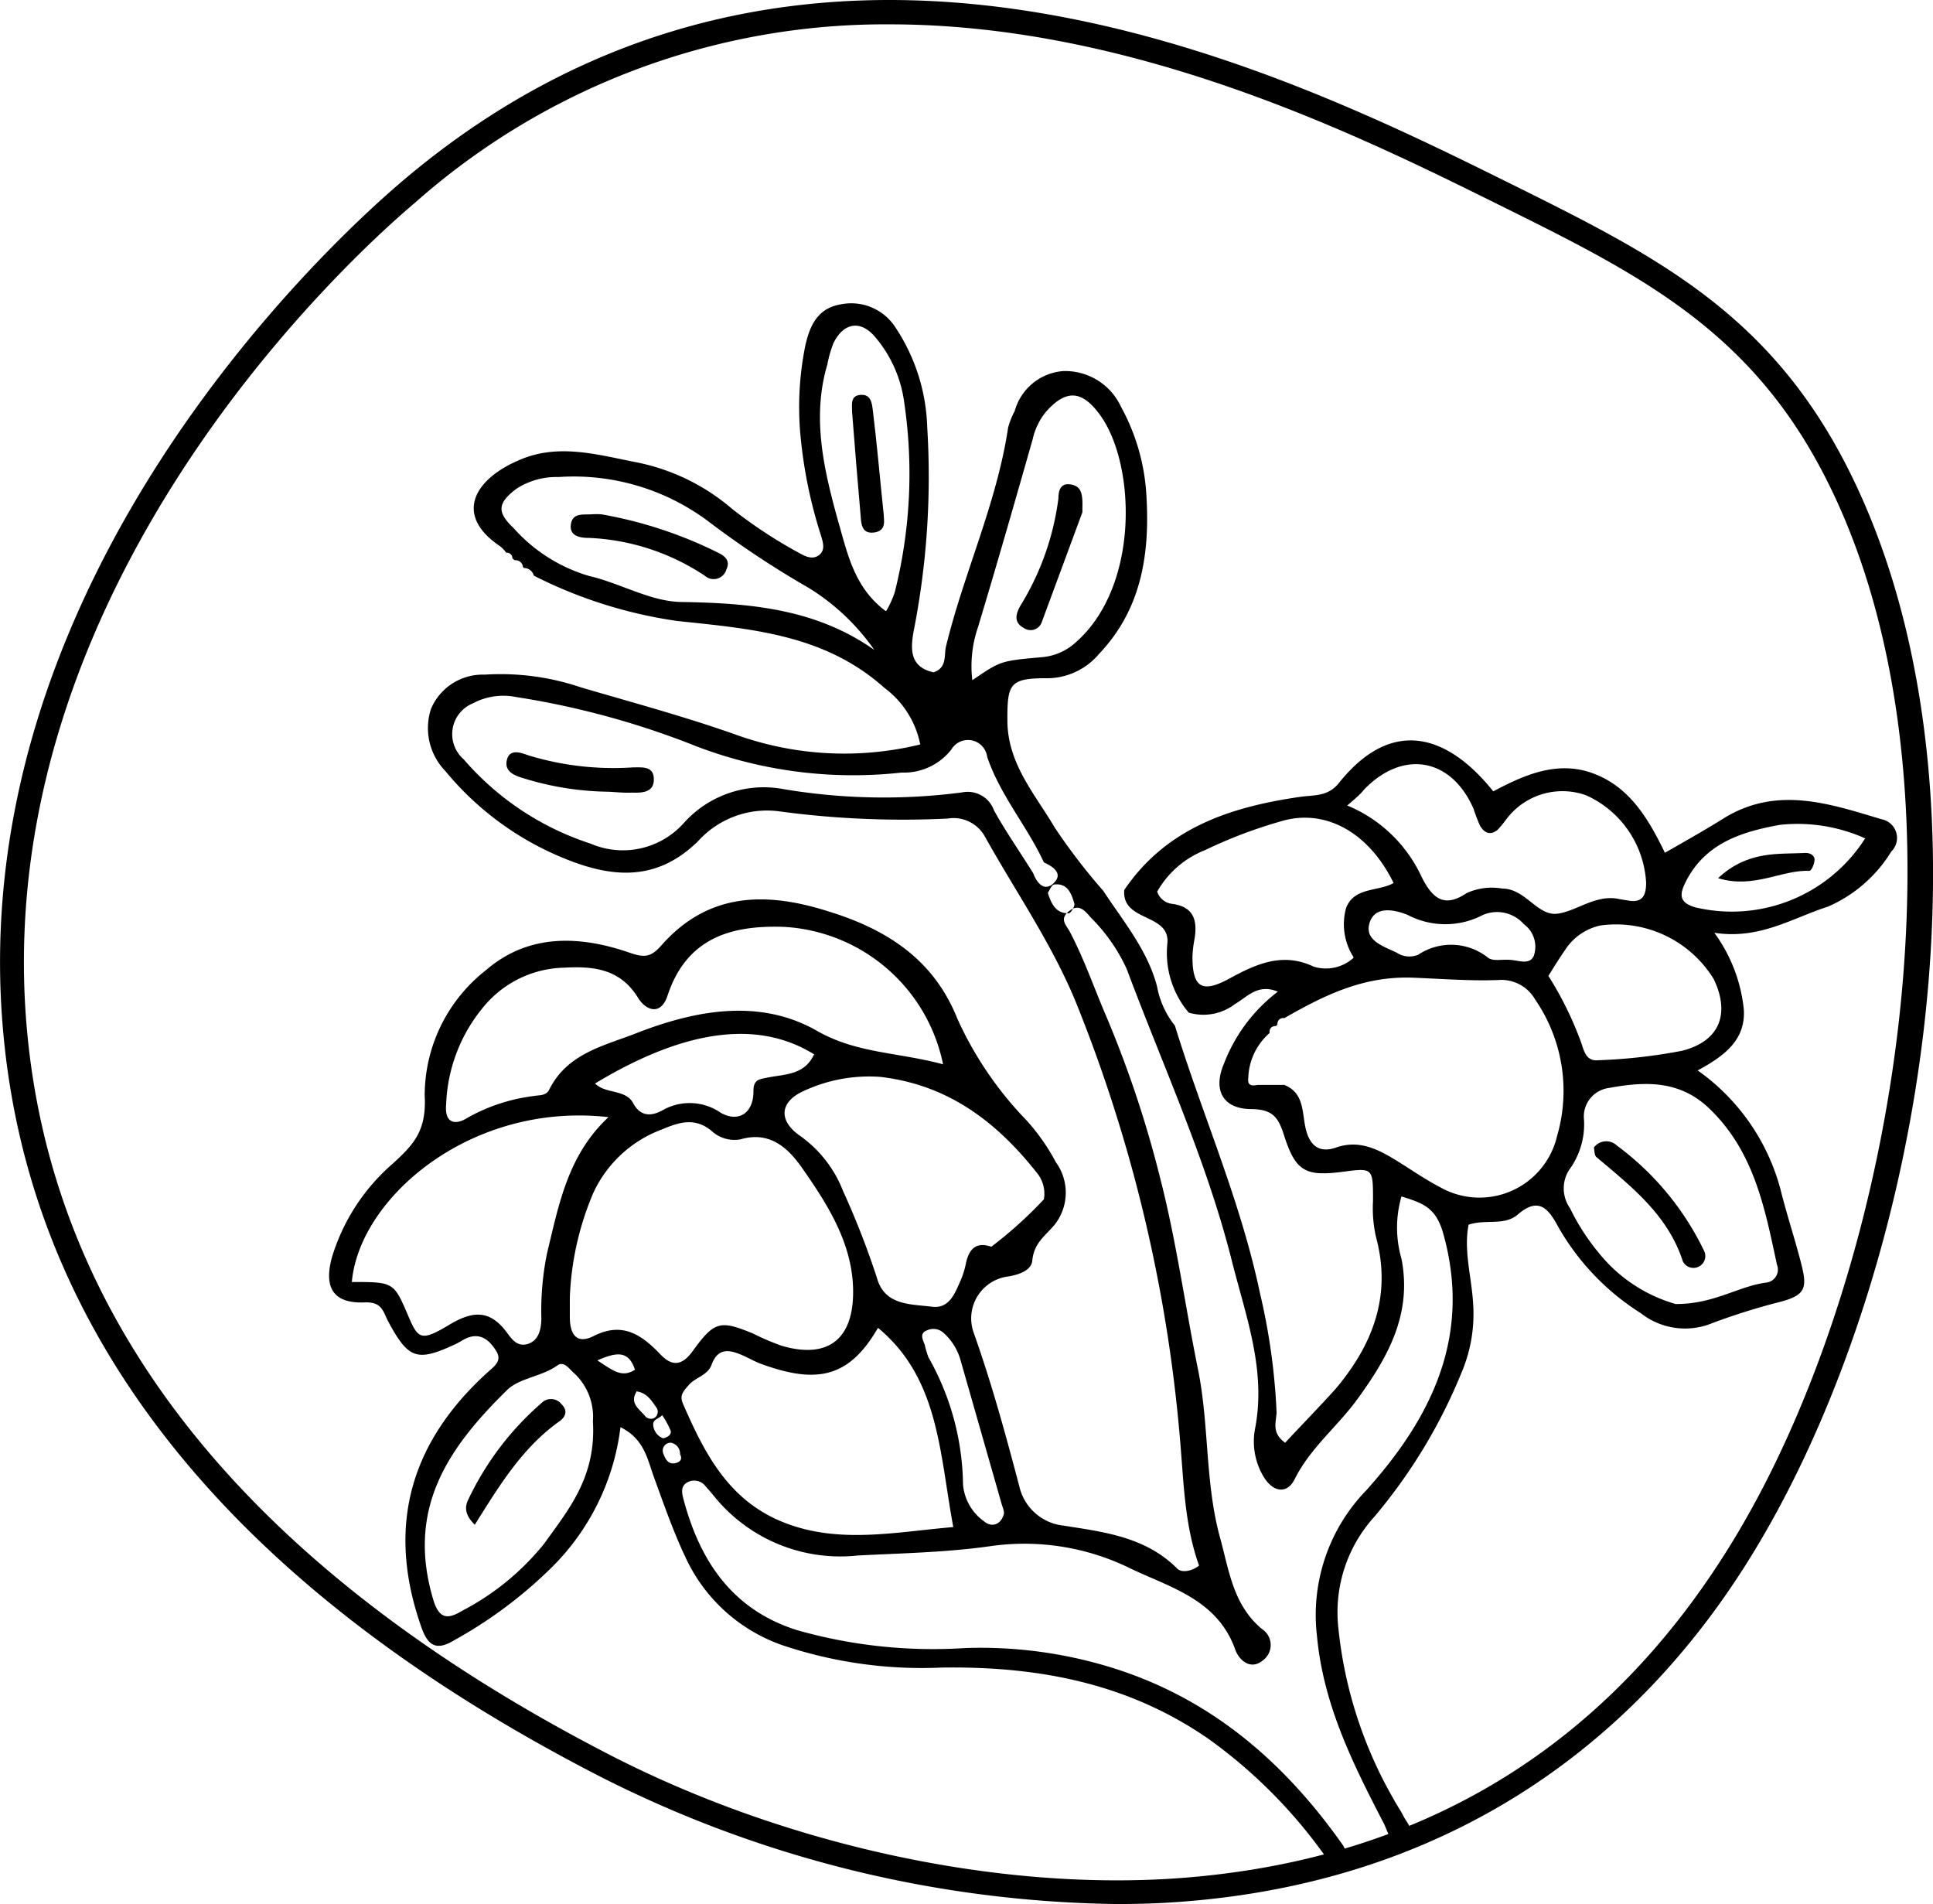
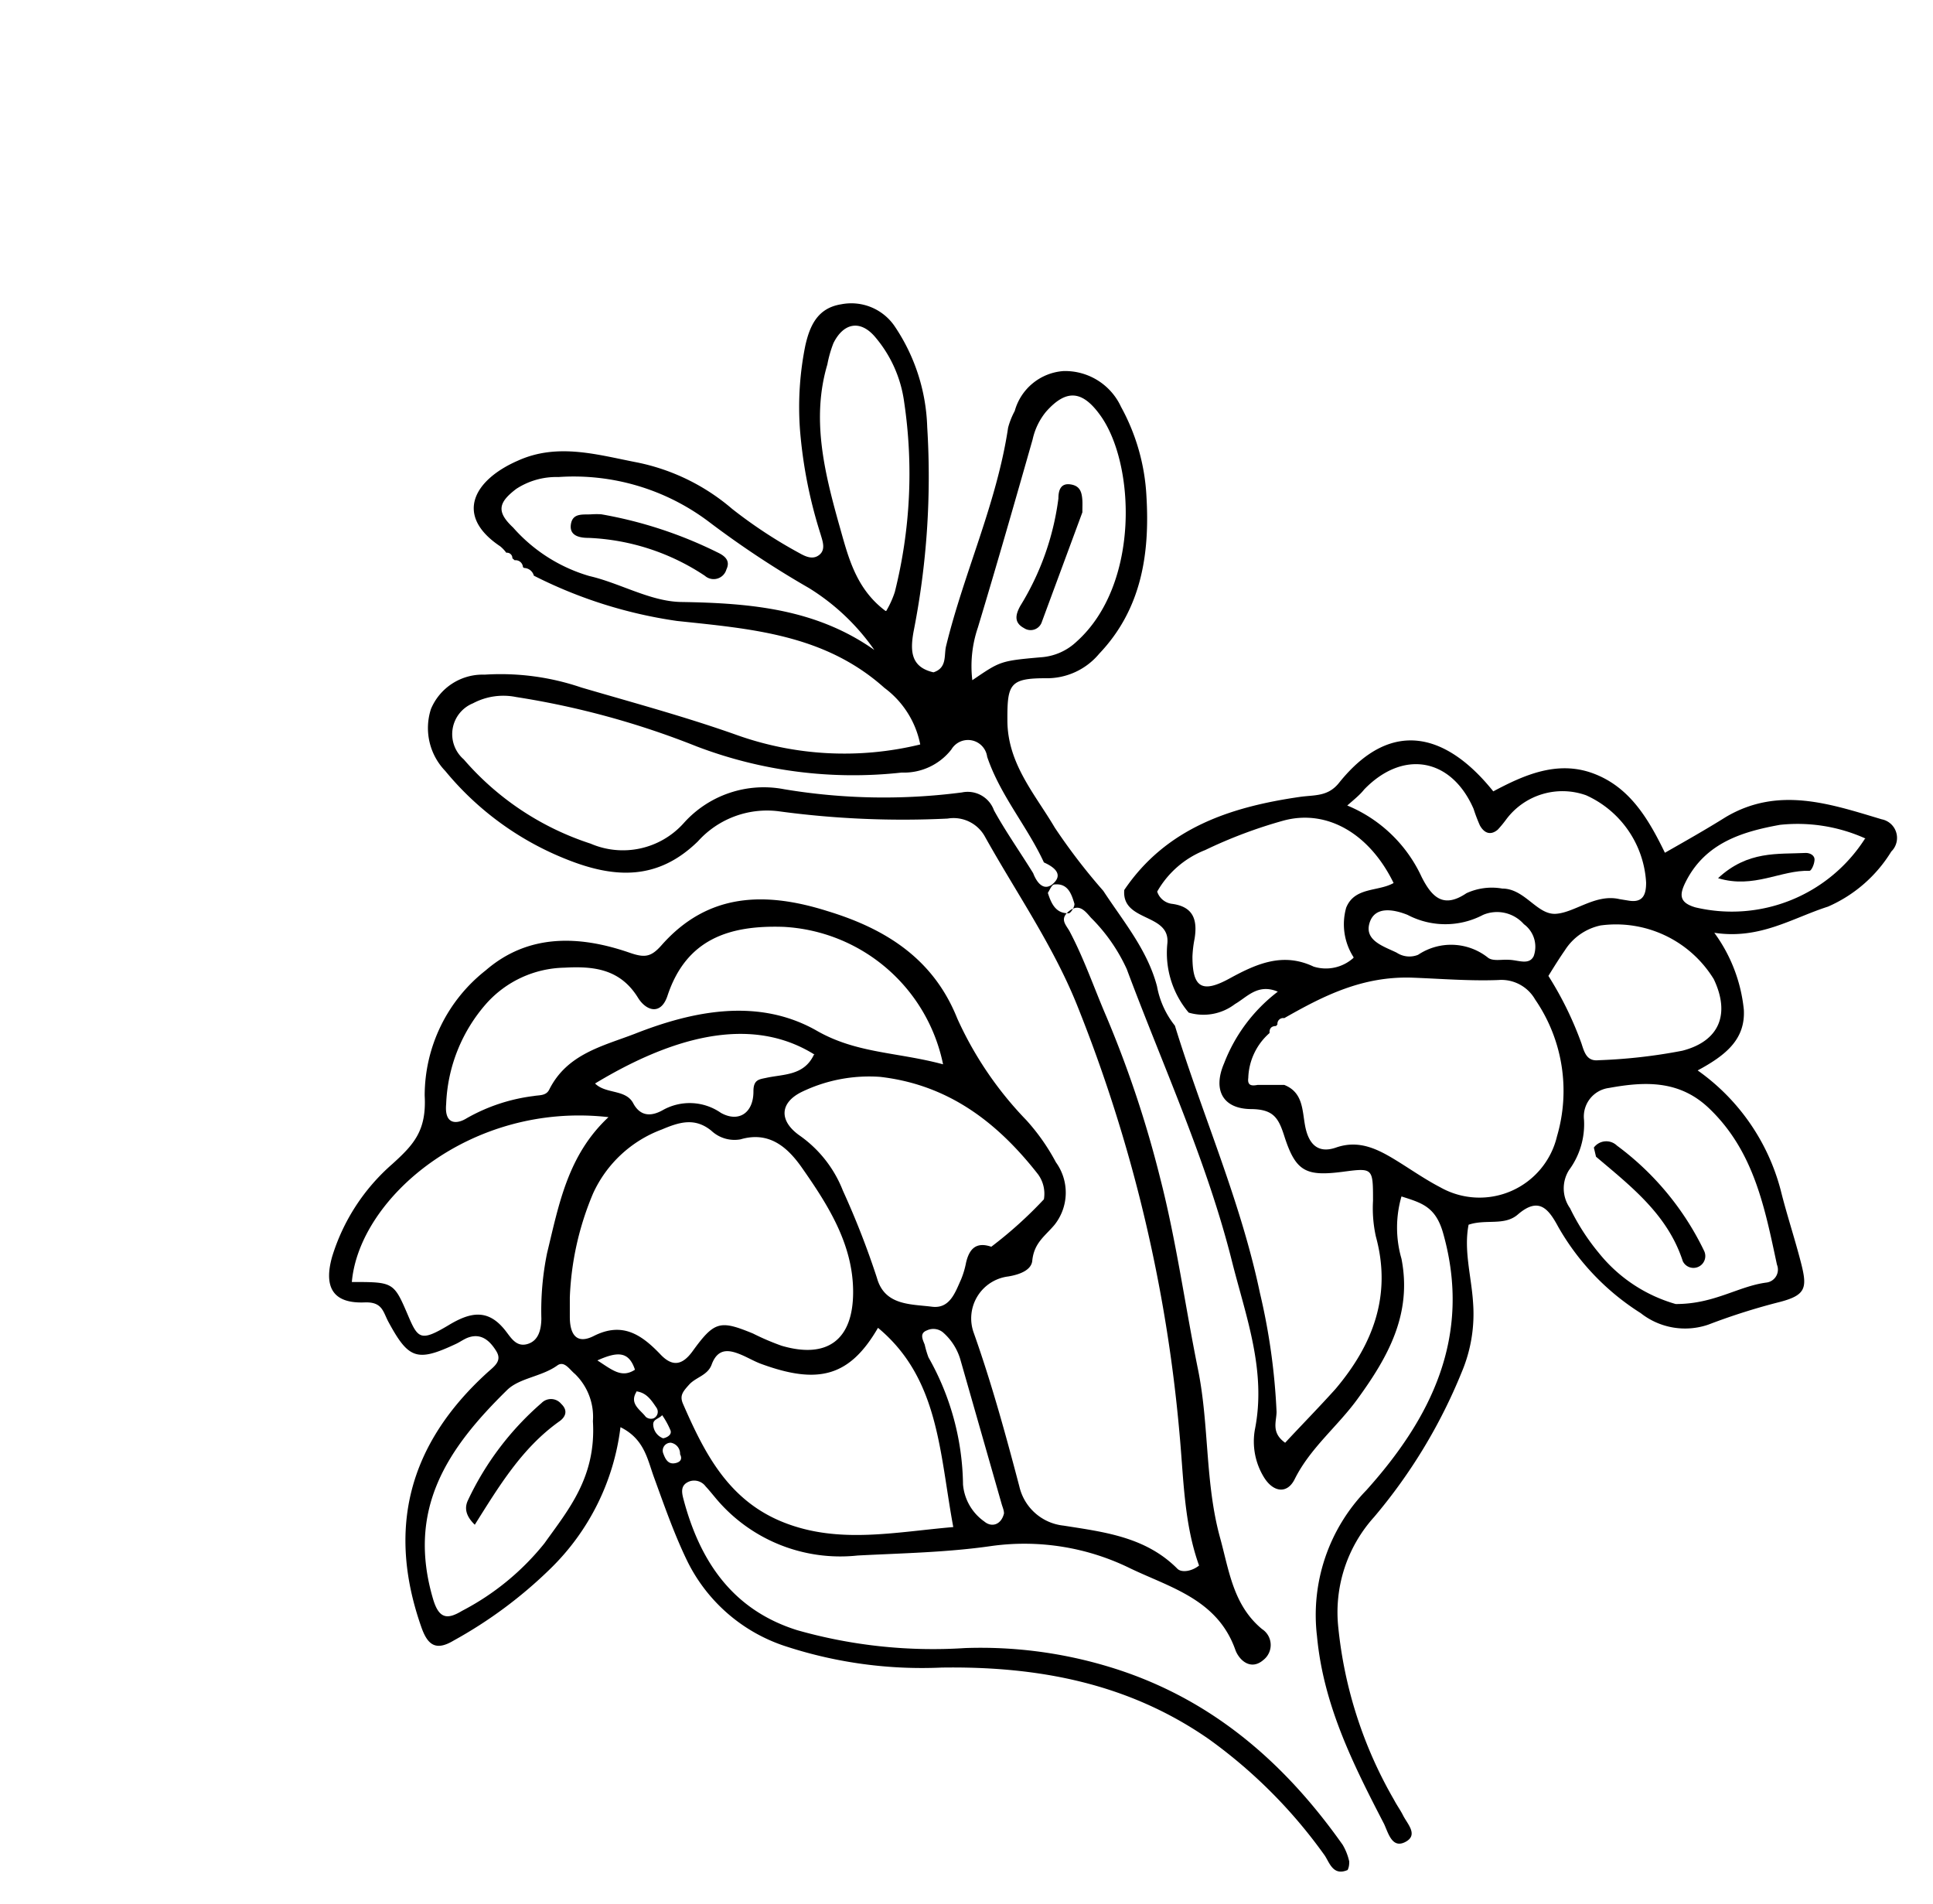
<svg xmlns="http://www.w3.org/2000/svg" viewBox="0 0 108.01 106.37">
  <g id="Calque_2" data-name="Calque 2">
    <g id="Calque_1-2" data-name="Calque 1">
-       <path d="M62.4,106.37a65.5,65.5,0,0,1-29-7.19C12.47,88.4,1.27,74.08.1,56.65-1.55,32.07,18.29,13.72,22.28,10.29c22.76-19.53,49.25-6.4,62-.09,8.22,4.08,14.72,7.29,19.16,16.34,8.51,17.3,4.16,43.79-5,59.41-7.12,12.19-18.29,19.2-32.29,20.28C64.94,106.33,63.68,106.37,62.4,106.37ZM49.71,1.36a39.61,39.61,0,0,0-26.56,10h0C19.24,14.66-.17,32.61,1.43,56.56,2.57,73.49,13.53,87.44,34,98c9.9,5.11,21.89,7.69,32.07,6.91,13.75-1.06,24.26-7.66,31.24-19.63,8.75-15,13.12-41.47,4.92-58.14C98,18.49,91.67,15.36,83.67,11.4,76.06,7.63,63.42,1.36,49.71,1.36Z" />
      <path d="M62.82,49.72c2.35-3.47,5.94-4.64,9.81-5.2.83-.12,1.58,0,2.21-.81,3-3.72,6.11-2.61,8.6.5,1.71-.91,3.58-1.75,5.59-1s3.06,2.49,4,4.43c1.16-.66,2.29-1.3,3.41-2,2.93-1.73,5.83-.73,8.7.13a1.06,1.06,0,0,1,.54,1.8,7.8,7.8,0,0,1-3.54,3.08c-2,.64-3.81,1.85-6.35,1.46a8.74,8.74,0,0,1,1.65,4.3c.09,1.65-1,2.54-2.58,3.39a11.87,11.87,0,0,1,4.64,6.69c.34,1.37.79,2.71,1.14,4.08s.27,1.78-1.17,2.16A35.71,35.71,0,0,0,95.46,74a4,4,0,0,1-3.78-.64,13.73,13.73,0,0,1-4.61-4.82c-.54-1-1.08-1.71-2.26-.69-.75.65-1.78.24-2.75.57-.28,1.44.16,2.9.25,4.35a8.35,8.35,0,0,1-.64,3.9,29.93,29.93,0,0,1-4.89,8.08,7.94,7.94,0,0,0-2,6.17,24,24,0,0,0,3.12,9.64c.15.29.35.56.5.86.24.48.87,1.09.13,1.48s-.95-.48-1.19-1c-1.72-3.32-3.39-6.63-3.75-10.49a10,10,0,0,1,2.76-8.16c3.59-4,5.92-8.57,4.29-14.35-.42-1.5-1.21-1.7-2.33-2.06a6.25,6.25,0,0,0,0,3.48c.61,3.11-.78,5.53-2.46,7.84-1.11,1.53-2.64,2.73-3.51,4.48-.42.84-1.2.73-1.72-.12a3.82,3.82,0,0,1-.5-2.66c.65-3.26-.49-6.28-1.26-9.31-1.41-5.66-3.88-11-5.9-16.41a9.73,9.73,0,0,0-2-2.87c-.33-.38-.66-.81-1.21-.38s-.22.74,0,1.11c.82,1.54,1.38,3.19,2.07,4.79a61.36,61.36,0,0,1,3,9c.91,3.53,1.4,7.17,2.13,10.76.62,3.1.38,6.31,1.23,9.38.5,1.82.73,3.75,2.34,5.08a1.06,1.06,0,0,1,.08,1.72c-.72.63-1.38,0-1.58-.58-1-2.8-3.63-3.46-5.86-4.53a13.4,13.4,0,0,0-7.77-1.25c-2.49.36-5,.4-7.47.53a9.07,9.07,0,0,1-8-3.29c-.16-.19-.32-.39-.49-.57a.8.8,0,0,0-.88-.29c-.53.19-.47.59-.36,1,.92,3.48,2.75,6.19,6.35,7.32a27.78,27.78,0,0,0,9.39,1,24.75,24.75,0,0,1,7.88,1c5.7,1.68,9.89,5.28,13.22,10a3.21,3.21,0,0,1,.36.92c0,.13,0,.3-.09.48-.8.34-1-.38-1.27-.8a28,28,0,0,0-6.48-6.51c-4.53-3.15-9.59-4.08-14.94-4a24.48,24.48,0,0,1-8.62-1.16,9.34,9.34,0,0,1-5.65-4.92c-.72-1.51-1.26-3.08-1.83-4.64-.35-1-.55-2.07-1.84-2.71a13.27,13.27,0,0,1-3.93,7.92,24.9,24.9,0,0,1-5.39,4c-1,.6-1.46.25-1.81-.76-1.92-5.47-.73-10.19,3.69-14.21.4-.36.84-.65.5-1.2s-.84-1.06-1.64-.73c-.23.1-.43.25-.66.35-2.14,1-2.61.81-3.73-1.26-.3-.56-.33-1.12-1.33-1.08-1.75.07-2.3-.83-1.81-2.56a11.23,11.23,0,0,1,3.36-5.17c1.19-1.08,1.92-1.85,1.81-3.82a8.9,8.9,0,0,1,3.41-7c2.38-2.06,5.23-1.95,8-1,.88.31,1.23.27,1.83-.41,2.59-2.93,5.79-3,9.27-1.9,3.29,1,5.93,2.69,7.25,6a20,20,0,0,0,3.86,5.68A11.62,11.62,0,0,1,59,64.93a2.89,2.89,0,0,1-.08,3.5c-.53.63-1.14,1-1.24,2-.05.52-.68.77-1.34.88a2.36,2.36,0,0,0-1.93,3.15c1,2.82,1.79,5.7,2.55,8.59a2.84,2.84,0,0,0,2.47,2.18c2.28.36,4.59.63,6.36,2.41.23.23.8.15,1.21-.18-.85-2.36-.86-4.88-1.09-7.34a84.06,84.06,0,0,0-5.74-24c-1.35-3.34-3.4-6.27-5.14-9.39a2,2,0,0,0-2.08-1,51.61,51.61,0,0,1-9.46-.41A5.19,5.19,0,0,0,39,47c-2.25,2.2-4.67,2.08-7.36,1a16.77,16.77,0,0,1-6.76-4.93,3.45,3.45,0,0,1-.8-3.46,3.13,3.13,0,0,1,3-1.92,14,14,0,0,1,5.41.72c2.87.84,5.76,1.62,8.59,2.62a17.9,17.9,0,0,0,10.34.56,5.18,5.18,0,0,0-2-3.16c-3.35-3-7.46-3.3-11.59-3.74a25.7,25.7,0,0,1-8-2.53.58.58,0,0,0-.55-.43l-.06-.05a.41.41,0,0,0-.46-.38l-.13-.11a.3.3,0,0,0-.34-.31,1.94,1.94,0,0,0-.34-.36c-2.59-1.73-1.47-3.72,1-4.79,2.22-1,4.45-.32,6.63.1a11.73,11.73,0,0,1,5.33,2.6,26.51,26.51,0,0,0,3.74,2.46c.37.21.78.4,1.14.1s.17-.77.06-1.15A26,26,0,0,1,44.7,24,17.31,17.31,0,0,1,45,19.3c.25-1.1.68-2.09,2-2.3a2.93,2.93,0,0,1,3,1.24,10.62,10.62,0,0,1,1.81,5.62,44.58,44.58,0,0,1-.76,11.41c-.2,1.1-.16,2,1.11,2.29.77-.25.58-.94.7-1.45,1-4.11,2.84-8,3.47-12.22a4.29,4.29,0,0,1,.37-.93,3.05,3.05,0,0,1,2.72-2.23,3.44,3.44,0,0,1,3.22,2,11.59,11.59,0,0,1,1.42,5c.19,3.2-.27,6.3-2.64,8.79a3.8,3.8,0,0,1-3,1.37c-2,0-2.14.34-2.13,2.35,0,2.42,1.55,4.13,2.65,6a33.76,33.76,0,0,0,2.71,3.53c1.12,1.71,2.46,3.29,3,5.33a4.94,4.94,0,0,0,1,2.2c1.54,5,3.67,9.78,4.75,14.93a35.63,35.63,0,0,1,.93,6.64c0,.54-.32,1.16.48,1.73.93-1,1.91-2,2.81-3,2.09-2.47,3.16-5.23,2.26-8.52a7.31,7.31,0,0,1-.16-2c0-1.83,0-1.84-1.67-1.62-2.08.27-2.65,0-3.29-2-.32-1-.6-1.48-1.82-1.5-1.63,0-2.18-1.08-1.54-2.56a9.16,9.16,0,0,1,3-4c-1.12-.47-1.71.3-2.39.69a2.9,2.9,0,0,1-2.59.48,5.16,5.16,0,0,1-1.19-3.88C65.38,51,62.67,51.52,62.82,49.72Zm8.56,7.51-.08.09c-.25,0-.38.13-.36.39a3.47,3.47,0,0,0-1.19,2.51c-.06.44.2.45.52.39l1,0h.49c1.07.42,1,1.44,1.17,2.31s.62,1.57,1.72,1.19c1.34-.47,2.42.13,3.5.8.77.48,1.52,1,2.33,1.42A4.45,4.45,0,0,0,87,63.48a9,9,0,0,0-1.22-7.64,2.17,2.17,0,0,0-2.06-1.09c-1.58.06-3.19-.07-4.75-.13-2.81-.11-5,1-7.21,2.26A.32.32,0,0,0,71.38,57.23ZM57.73,48.78c.19.5.56,1,1.05.64.71-.57.09-1-.45-1.24-.92-2-2.44-3.74-3.17-5.9a1.08,1.08,0,0,0-2-.41,3.36,3.36,0,0,1-2.78,1.29A24.56,24.56,0,0,1,38.93,41.7a46.51,46.51,0,0,0-10.09-2.76,3.61,3.61,0,0,0-2.41.35,1.86,1.86,0,0,0-.52,3.13A15.8,15.8,0,0,0,33,47.13,4.56,4.56,0,0,0,38.19,46a6,6,0,0,1,5.62-1.91,33.79,33.79,0,0,0,9.94.18,1.56,1.56,0,0,1,1.79,1C56.19,46.45,57,47.6,57.73,48.78ZM31.84,72.48v1.09c0,.94.35,1.56,1.33,1.07,1.61-.82,2.68-.07,3.71,1,.65.7,1.21.68,1.81-.14,1.23-1.7,1.54-1.76,3.39-1a13.82,13.82,0,0,0,1.59.68c2.55.75,4-.32,4-3s-1.42-4.89-2.9-7c-.77-1.08-1.79-2-3.39-1.53a1.89,1.89,0,0,1-1.63-.48c-.92-.75-1.78-.49-2.77-.07a6.84,6.84,0,0,0-3.84,3.57A16.48,16.48,0,0,0,31.84,72.48Zm20.86-13a9.62,9.62,0,0,0-8.91-7.7c-3-.1-5.43.65-6.49,3.84-.37,1.13-1.2.85-1.65.12-1-1.62-2.49-1.77-4.11-1.68a6,6,0,0,0-4.36,2,9,9,0,0,0-2.25,5.62c-.11,1.18.61,1.13,1.15.79a10.07,10.07,0,0,1,3.74-1.24c.32-.06.69,0,.87-.36,1-2,3-2.43,4.79-3.12,3.3-1.3,6.9-2,10.12-.19C47.84,58.86,50.14,58.77,52.7,59.46Zm.57,25.85c-.78-4.18-.79-8.31-4.21-11.15-1.59,2.74-3.35,3.19-6.57,2-.31-.12-.6-.28-.9-.42-.73-.33-1.44-.55-1.82.46-.22.62-.88.71-1.26,1.13s-.54.63-.34,1.09c1.21,2.77,2.54,5.39,5.62,6.61S50,85.59,53.27,85.31ZM49.18,60.16a8.66,8.66,0,0,0-4.4.85c-1.22.61-1.25,1.61-.11,2.42a6.77,6.77,0,0,1,2.43,3.09A46.45,46.45,0,0,1,49,71.39c.43,1.55,1.88,1.46,3.07,1.61,1,.13,1.3-.79,1.63-1.52a4.87,4.87,0,0,0,.28-.94c.18-.77.56-1.18,1.41-.89A23.28,23.28,0,0,0,58.33,67,1.84,1.84,0,0,0,58,65.6C55.73,62.7,53,60.6,49.18,60.16ZM19.66,71.62c2.34,0,2.34,0,3.15,1.89.55,1.3.72,1.44,2.26.52,1.29-.78,2.26-.9,3.22.37.29.38.59.87,1.2.68s.75-.81.76-1.41A16,16,0,0,1,30.57,70c.66-2.71,1.15-5.46,3.43-7.59C26.32,61.54,20.07,66.92,19.66,71.62Zm74,1.23c2.13,0,3.48-1,5.05-1.2a.73.73,0,0,0,.58-1c-.68-3.17-1.28-6.34-3.8-8.74-1.67-1.59-3.61-1.49-5.59-1.13a1.61,1.61,0,0,0-1.39,1.78,4.31,4.31,0,0,1-.84,2.81,1.92,1.92,0,0,0,.06,2.13,12.28,12.28,0,0,0,1.61,2.5A8.5,8.5,0,0,0,93.63,72.85ZM75.28,45a7.89,7.89,0,0,1,4.16,4c.57,1.12,1.21,1.77,2.5.9a3.38,3.38,0,0,1,2-.26c1.27,0,1.94,1.48,3,1.41s2.22-1.13,3.55-.82l.49.08c.84.15,1-.35,1-1a5.7,5.7,0,0,0-3.35-4.88,3.92,3.92,0,0,0-4.47,1.35,6.47,6.47,0,0,1-.47.57c-.43.36-.78.16-1-.24a9.19,9.19,0,0,1-.35-.92c-1.24-2.85-3.94-3.33-6.11-1.09C76,44.39,75.73,44.61,75.28,45Zm.35,8.47a3.4,3.4,0,0,1-.41-2.76c.47-1.17,1.79-.89,2.65-1.38-1.34-2.75-3.71-4.14-6.14-3.49a26.37,26.37,0,0,0-4.39,1.65,5.31,5.31,0,0,0-2.68,2.32,1,1,0,0,0,.8.68c1.22.15,1.46.89,1.29,1.95a6.4,6.4,0,0,0-.12,1c0,1.73.53,2.07,2.08,1.22s3-1.46,4.69-.66A2.3,2.3,0,0,0,75.63,53.51ZM33.13,79.4a3.34,3.34,0,0,0-1-2.64c-.31-.25-.6-.77-1-.47-.87.62-2.1.69-2.79,1.36C25,80.92,22.7,84.31,24.21,89.37c.33,1.08.8,1.11,1.61.62a14.39,14.39,0,0,0,4.6-3.77C31.76,84.34,33.32,82.52,33.13,79.4ZM54.33,38c1.55-1.05,1.54-1.08,3.82-1.28a3.21,3.21,0,0,0,2-.87c3.57-3.19,3.29-10,1.3-12.69-1-1.37-1.89-1.41-3-.16a3.67,3.67,0,0,0-.75,1.55c-1,3.51-2,7-3.06,10.51A6.68,6.68,0,0,0,54.33,38Zm-5.42-1.61a12.4,12.4,0,0,0-3.71-3.54,53,53,0,0,1-5.59-3.7,12.54,12.54,0,0,0-8.41-2.5,4.09,4.09,0,0,0-2.35.66c-1,.76-1.13,1.27-.18,2.16a9.05,9.05,0,0,0,4.26,2.71c1.7.39,3.39,1.41,5.1,1.45C41.9,33.69,45.62,34,48.91,36.35ZM86.52,54.52a19.2,19.2,0,0,1,1.85,3.78c.16.5.3,1,.95.93A30.21,30.21,0,0,0,94,58.7c2.1-.54,2.68-2.07,1.76-4a6.41,6.41,0,0,0-6.32-3,3.13,3.13,0,0,0-2,1.39C87.14,53.52,86.84,54,86.52,54.52Zm-37-20.39A5.24,5.24,0,0,0,50,33.07a27.15,27.15,0,0,0,.52-10.62,7.05,7.05,0,0,0-1.6-3.6c-.83-1-1.78-.83-2.35.32a6.53,6.53,0,0,0-.34,1.19c-.89,3-.18,5.94.62,8.82C47.36,30.94,47.74,32.83,49.48,34.13Zm-4,24.79c-2.89-1.81-6.84-1.67-12.27,1.61.6.6,1.71.31,2.13,1.1s1.06.72,1.65.39a3.06,3.06,0,0,1,3.25.15c1,.56,1.83,0,1.82-1.21,0-.63.3-.66.69-.74C43.77,60,44.92,60.11,45.48,58.92Zm58.73-12.07a9.24,9.24,0,0,0-4.79-.77c-2.1.38-4.15,1-5.25,3.15-.38.74-.4,1.19.52,1.46A8.83,8.83,0,0,0,104.21,46.85ZM84.29,53.62c.52,0,1.15.33,1.41-.21a1.56,1.56,0,0,0-.55-1.78,2,2,0,0,0-2.28-.52,4.53,4.53,0,0,1-4.22,0c-.8-.32-1.85-.5-2.13.47s.8,1.29,1.52,1.64a1.29,1.29,0,0,0,1.2.12,3.31,3.31,0,0,1,3.89.15C83.4,53.72,83.93,53.59,84.29,53.62ZM56.1,84.55c0-.17-.07-.33-.12-.49l-2.33-8.15a3.21,3.21,0,0,0-.93-1.45.84.84,0,0,0-.92-.14c-.43.16-.25.5-.13.8a5.31,5.31,0,0,0,.21.71,14.73,14.73,0,0,1,1.93,7.1A2.82,2.82,0,0,0,55,85C55.4,85.34,55.94,85.2,56.1,84.55ZM33.38,76c.85.55,1.36,1,2.1.52C35.13,75.46,34.48,75.51,33.38,76Zm2.18,1.76c-.41.67.23,1,.52,1.39a.45.45,0,0,0,.43.09.4.4,0,0,0,.17-.6C36.4,78.23,36.13,77.8,35.56,77.73Zm23-27.85c.2.63.47,1.13,1.16,1.11.11,0,.36-.4.31-.55-.16-.53-.36-1.13-1.1-1.06C58.77,49.4,58.66,49.72,58.55,49.88ZM38,81.24a.62.62,0,0,0-.51-.64.44.44,0,0,0-.42.62c.11.3.26.57.6.53C37.84,81.73,38.2,81.63,38,81.24ZM37,79.06c-.2.22-.52.22-.5.54a.85.85,0,0,0,.55.75c.07,0,.51-.13.42-.43A4.57,4.57,0,0,0,37,79.06Z" />
-       <path d="M34,44.23a16.55,16.55,0,0,1-4.77-.76c-.43-.13-1.06-.34-.91-1s.77-.43,1.21-.27a16.31,16.31,0,0,0,5.85.67c.51,0,1.1-.07,1.15.58.06.81-.6.85-1.2.83C34.93,44.3,34.51,44.26,34,44.23Z" />
-       <path d="M89.06,64.11A.86.86,0,0,1,90.35,64a15.86,15.86,0,0,1,4.87,5.88.66.66,0,1,1-1.19.58c-.84-2.6-2.89-4.18-4.85-5.84C89.08,64.49,89.1,64.27,89.06,64.11Z" />
+       <path d="M89.06,64.11A.86.86,0,0,1,90.35,64a15.86,15.86,0,0,1,4.87,5.88.66.66,0,1,1-1.19.58c-.84-2.6-2.89-4.18-4.85-5.84Z" />
      <path d="M26.53,85.18c-.57-.55-.55-1-.39-1.35a16.42,16.42,0,0,1,4.12-5.45.74.74,0,0,1,1.1.05c.42.4.21.77-.14,1C29.16,80.91,27.9,83,26.53,85.18Z" />
      <path d="M60.48,28.62c-.72,1.95-1.48,4-2.26,6.11a.66.66,0,0,1-1,.36c-.56-.3-.49-.73-.21-1.24a15.07,15.07,0,0,0,2.13-6c0-.43.11-.87.67-.79s.64.46.67.9C60.49,28.15,60.48,28.31,60.48,28.62Z" />
      <path d="M33.59,28.73a23.82,23.82,0,0,1,6.5,2.13c.36.17.75.43.5.95a.74.74,0,0,1-1.2.36,12.64,12.64,0,0,0-6.49-2.12c-.47,0-1.1-.09-1-.76s.72-.52,1.18-.56A4.85,4.85,0,0,1,33.59,28.73Z" />
-       <path d="M49.38,28.75c0,.29.18.91-.55,1s-.71-.57-.75-1.05c-.17-1.9-.32-3.8-.47-5.71,0-.4-.1-.89.48-.93s.63.46.68.86C49,24.77,49.16,26.67,49.38,28.75Z" />
      <path d="M96,49.06c1.67-1.55,3.33-1.33,4.91-1.41.21,0,.5.12.48.4s-.19.6-.28.6C99.52,48.59,98,49.67,96,49.06Z" />
    </g>
  </g>
</svg>